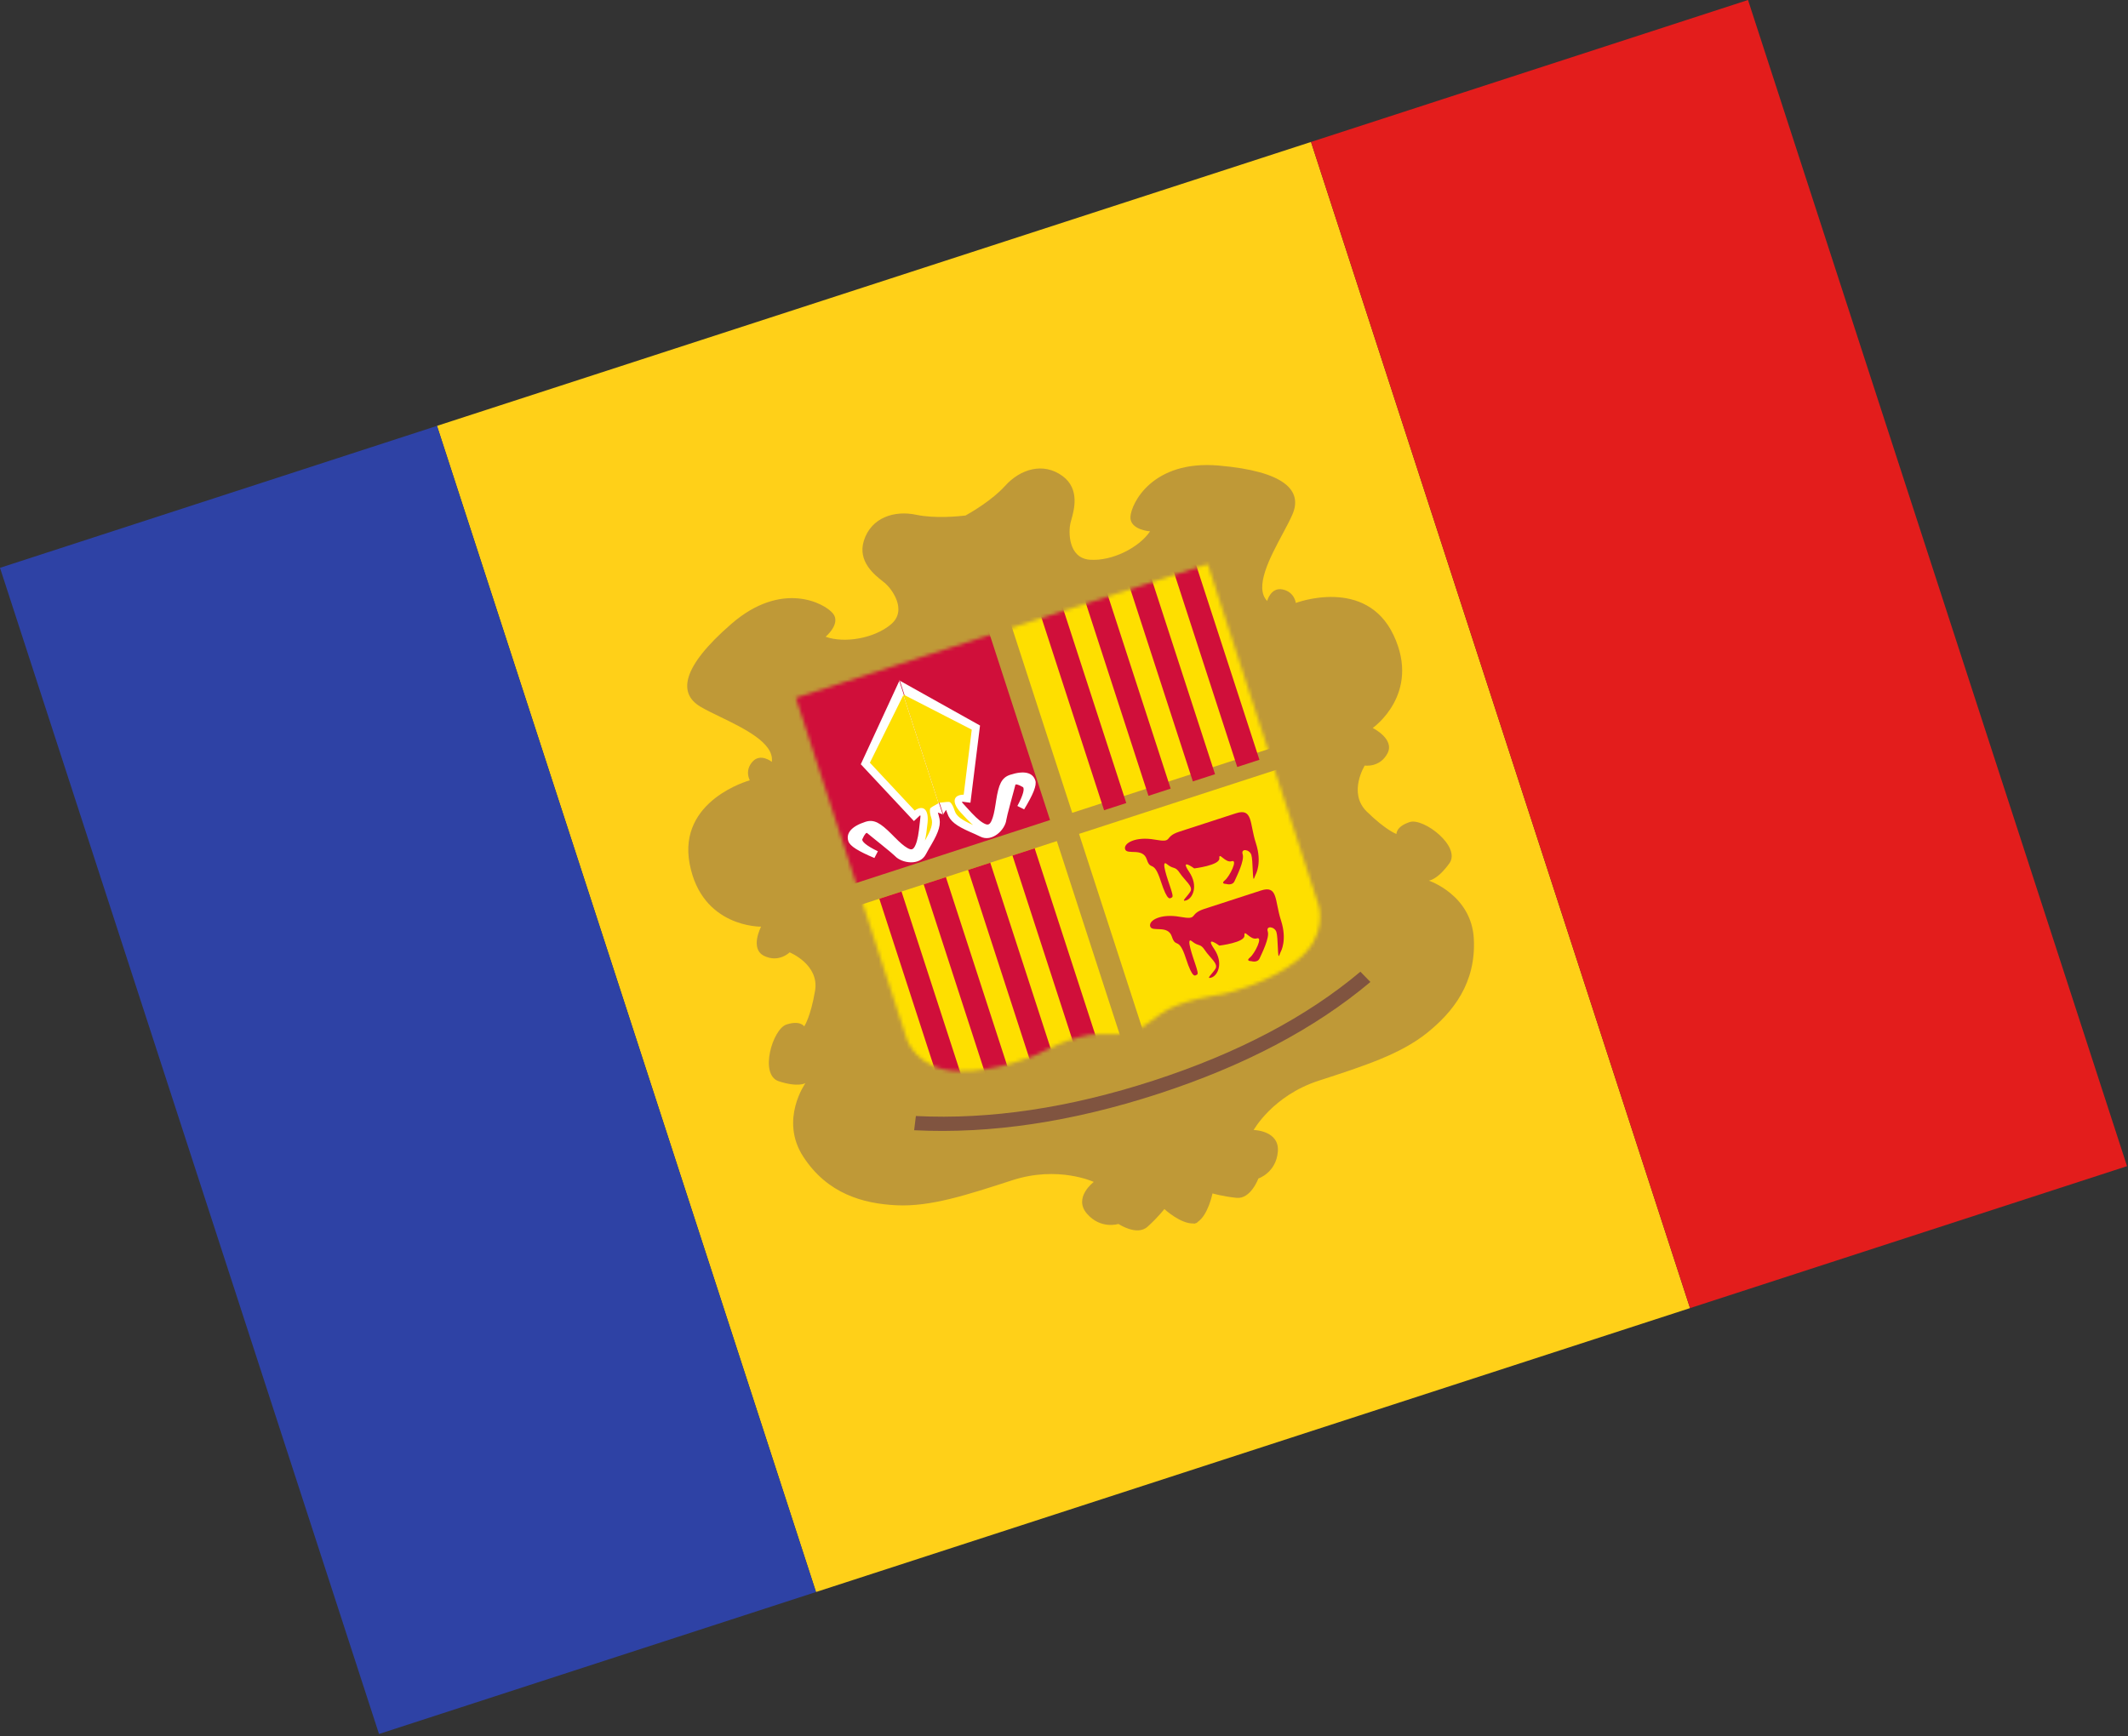
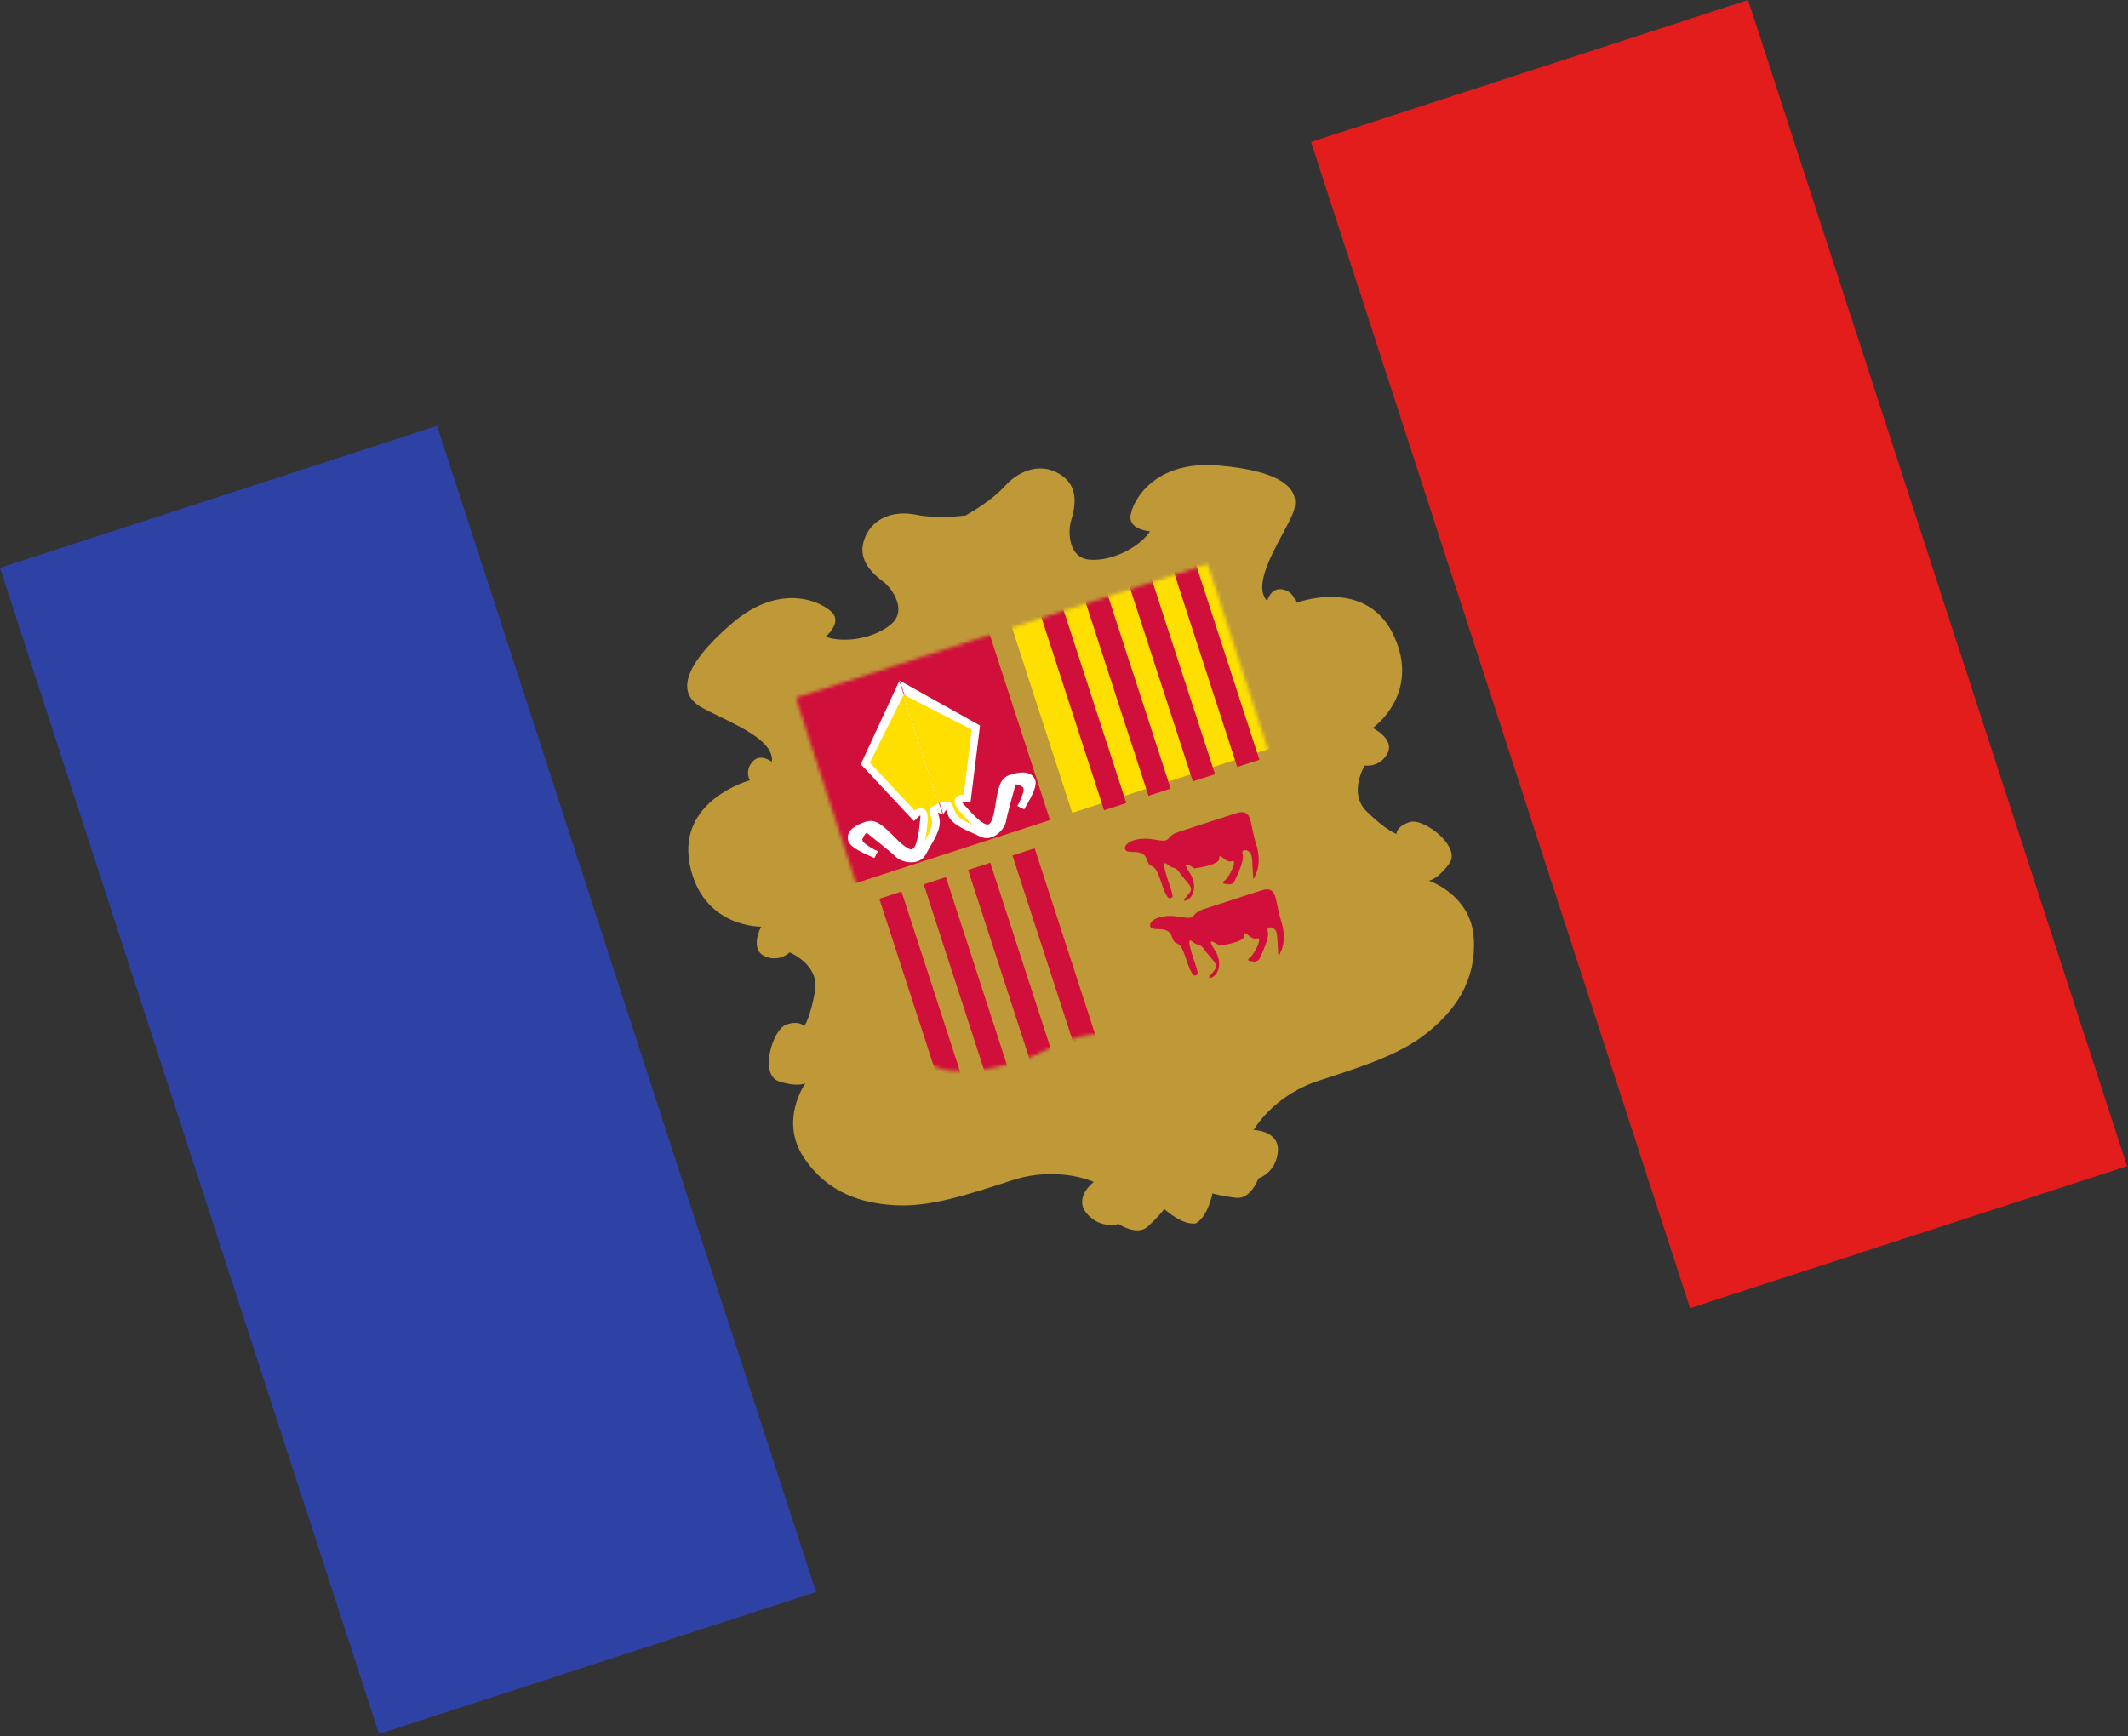
<svg xmlns="http://www.w3.org/2000/svg" width="609" height="497" viewBox="0 0 609 497" fill="none">
  <rect x="0" y="0" width="609" height="497" fill="#333333" stroke="none" />
-   <path fill-rule="evenodd" clip-rule="evenodd" d="M125.064 121.907L375.192 40.636L483.657 374.457L233.529 455.728L125.064 121.907Z" fill="#FFD018" />
  <path fill-rule="evenodd" clip-rule="evenodd" d="M0 162.543L125.064 121.907L233.529 455.728L108.465 496.364L0 162.543Z" fill="#2E42A5" />
  <path fill-rule="evenodd" clip-rule="evenodd" d="M375.192 40.636L500.256 6.34789e-06L608.721 333.821L483.657 374.457L375.192 40.636Z" fill="#E31D1C" />
  <path fill-rule="evenodd" clip-rule="evenodd" d="M342.586 349.918C345.76 347.931 346.995 341.62 346.995 341.62C346.995 341.62 349.761 342.456 353.857 342.89C357.953 343.324 360.126 337.353 360.126 337.353C360.126 337.353 365.206 335.702 365.701 329.646C366.196 323.589 358.779 323.471 358.779 323.471C358.779 323.471 364.211 313.644 377.384 309.363C390.557 305.083 400.81 301.752 408.351 295.713C415.892 289.674 422.43 281.379 421.789 268.772C421.148 256.166 408.885 252.079 408.885 252.079C408.885 252.079 411.276 251.984 414.769 247.168C418.263 242.351 407.405 234.032 403.44 235.321C399.475 236.609 399.647 238.745 399.647 238.745C399.647 238.745 396.582 237.65 391.136 232.309C385.689 226.967 390.568 219.14 390.568 219.14C390.568 219.14 394.856 219.82 397.06 215.683C399.263 211.547 392.847 208.39 392.847 208.39C392.847 208.39 406.773 198.693 398.828 181.837C390.882 164.981 370.839 172.599 370.839 172.599C370.839 172.599 370.506 169.475 367.095 168.741C363.684 168.008 362.641 172.031 362.641 172.031C358.882 168.125 363.424 159.636 367.058 152.842C368.185 150.737 369.224 148.794 369.902 147.201C372.769 140.468 367.792 134.918 348.79 133.269C329.788 131.62 323.759 144.093 323.516 147.898C323.272 151.703 329.132 152.104 329.132 152.104C325.977 156.778 318.212 160.695 311.898 160.225C305.585 159.755 305.801 152.018 306.339 149.753C306.398 149.505 306.484 149.2 306.584 148.848C307.394 145.981 309.087 139.985 304.125 136.302C298.554 132.167 291.934 134.318 287.638 139.09C283.961 143.174 277.978 146.651 276.329 147.568C274.456 147.795 267.572 148.499 262.197 147.356C255.916 146.02 249.296 148.171 247.22 154.792C245.371 160.688 250.265 164.543 252.605 166.387C252.893 166.613 253.142 166.809 253.335 166.975C255.101 168.491 259.825 174.623 254.993 178.714C250.161 182.805 241.577 184.201 236.278 182.274C236.278 182.274 240.783 178.505 238.349 175.57C235.915 172.635 223.706 166.088 209.303 178.591C194.899 191.095 194.135 198.51 200.412 202.272C201.897 203.162 203.879 204.123 206.028 205.164C212.962 208.524 221.626 212.722 220.881 218.091C220.881 218.091 217.672 215.45 215.343 218.049C213.015 220.647 214.583 223.37 214.583 223.37C214.583 223.37 193.889 228.988 197.369 247.295C200.848 265.602 217.814 265.261 217.814 265.261C217.814 265.261 214.479 271.586 218.694 273.638C222.908 275.689 225.977 272.619 225.977 272.619C225.977 272.619 234.525 276.084 233.258 283.606C231.991 291.129 230.156 293.816 230.156 293.816C230.156 293.816 229.039 291.987 225.074 293.275C221.109 294.563 217.215 307.675 222.872 309.519C228.53 311.362 230.519 310.034 230.519 310.034C230.519 310.034 223.001 320.548 229.892 331.123C236.783 341.699 246.949 344.567 256.599 345.02C266.25 345.473 276.502 342.142 289.675 337.862C302.848 333.582 313.019 338.339 313.019 338.339C313.019 338.339 307.088 342.794 311.049 347.403C315.01 352.012 320.09 350.362 320.09 350.362C320.09 350.362 325.357 353.915 328.416 351.156C331.474 348.398 333.22 346.095 333.22 346.095C333.22 346.095 337.929 350.476 341.665 350.217L341.703 350.335C341.857 350.284 342.007 350.224 342.154 350.155C342.313 350.125 342.47 350.085 342.624 350.035L342.586 349.918Z" fill="#BF9937" />
-   <path d="M261.616 323.539L262.111 319.471C283.33 320.537 305.987 317.161 330.091 309.33C354.182 301.502 373.919 291.107 389.32 278.157L392.186 281.096C376.285 294.467 355.996 305.152 331.337 313.165C306.69 321.173 283.446 324.636 261.616 323.539Z" fill="#805440" />
  <path fill-rule="evenodd" clip-rule="evenodd" d="M227.759 199.757L285.962 180.846L287.435 180.367L345.638 161.456L377.408 259.235C377.408 259.235 380.191 267.872 371.163 274.977C362.134 282.082 349.633 284.651 349.633 284.651C349.633 284.651 337.374 286.193 331.998 290.381C328.703 292.948 326.215 294.496 324.782 295.311L324.866 295.568C324.866 295.568 324.607 295.621 324.092 295.692C323.634 295.937 323.393 296.047 323.393 296.047L323.31 295.789C321.672 295.973 318.748 296.182 314.574 296.042C307.763 295.814 296.939 301.772 296.939 301.772C296.939 301.772 285.316 307.042 273.835 306.601C262.355 306.159 259.53 297.536 259.53 297.536L227.759 199.757Z" fill="#BF9937" />
  <mask id="mask0_910_7335" style="mask-type:luminance" maskUnits="userSpaceOnUse" x="227" y="161" width="151" height="146">
    <path fill-rule="evenodd" clip-rule="evenodd" d="M227.759 199.757L285.962 180.846L287.435 180.367L345.638 161.456L377.408 259.235C377.408 259.235 380.191 267.872 371.163 274.977C362.134 282.082 349.633 284.651 349.633 284.651C349.633 284.651 337.374 286.193 331.998 290.381C328.703 292.948 326.215 294.496 324.782 295.311L324.866 295.568C324.866 295.568 324.607 295.621 324.092 295.692C323.634 295.937 323.393 296.047 323.393 296.047L323.31 295.789C321.672 295.973 318.748 296.182 314.574 296.042C307.763 295.814 296.939 301.772 296.939 301.772C296.939 301.772 285.316 307.042 273.835 306.601C262.355 306.159 259.53 297.536 259.53 297.536L227.759 199.757Z" fill="white" />
  </mask>
  <g mask="url(#mask0_910_7335)">
    <rect x="225.715" y="199.07" width="60.1" height="57.038" transform="rotate(-18 225.715 199.07)" fill="#D00F3A" />
    <path fill-rule="evenodd" clip-rule="evenodd" d="M289.224 178.435L348.499 159.175L366.125 213.421L306.85 232.68L289.224 178.435Z" fill="#FEDF00" />
-     <path fill-rule="evenodd" clip-rule="evenodd" d="M308.807 238.703L365.965 220.131L384.243 276.386L327.085 294.958L308.807 238.703Z" fill="#FEDF00" />
-     <rect x="245.298" y="259.339" width="60.1" height="59.15" transform="rotate(-18 245.298 259.339)" fill="#FEDF00" />
    <path fill-rule="evenodd" clip-rule="evenodd" d="M359.375 250.275C359.375 250.275 361.252 247.014 359.413 241.353C357.574 235.692 358.595 231.22 353.7 232.81C348.805 234.4 342.159 236.56 337.479 238.081C332.798 239.601 336.02 241.337 330.496 240.35C324.972 239.362 321.44 241.395 321.997 243.111C322.555 244.827 327.059 242.528 328.191 246.014C329.324 249.5 330.136 245.885 332.177 252.167C334.218 258.449 334.868 257.072 335.348 256.916C335.828 256.76 335.459 255.625 334.923 253.974C334.386 252.322 331.983 245.738 333.954 247.361C335.925 248.985 336.256 247.808 337.656 249.925C339.057 252.043 341.525 253.743 340.679 255.184C339.833 256.624 337.727 258.31 339.521 257.727C341.316 257.144 343.054 253.618 340.285 249.533C337.516 245.447 341.768 248.589 341.768 248.589C341.768 248.589 349.124 247.708 348.96 245.691C348.796 243.674 350.621 247.132 352.494 246.523C354.367 245.914 351.911 250.88 350.557 251.974C349.202 253.068 350.899 253.029 350.899 253.029C350.899 253.029 352.684 253.615 353.298 252.25C353.911 250.884 356.21 246.323 355.633 244.546C355.055 242.769 357.595 243.124 358.107 244.699C358.619 246.274 358.42 252.588 358.898 251.431C359.375 250.275 359.375 250.275 359.375 250.275Z" fill="#D00F3A" />
    <path fill-rule="evenodd" clip-rule="evenodd" d="M366.556 272.375C366.556 272.375 368.433 269.113 366.594 263.452C364.754 257.791 365.776 253.319 360.881 254.91C355.986 256.5 349.339 258.66 344.659 260.18C339.979 261.701 343.201 263.437 337.677 262.449C332.152 261.462 328.62 263.495 329.178 265.211C329.735 266.926 334.239 264.628 335.372 268.114C336.504 271.599 337.317 267.984 339.358 274.266C341.399 280.548 342.049 279.171 342.529 279.015C343.009 278.859 342.64 277.725 342.103 276.073C341.567 274.422 339.164 267.838 341.135 269.461C343.105 271.084 343.436 269.908 344.837 272.025C346.237 274.142 348.706 275.842 347.86 277.283C347.014 278.724 344.907 280.41 346.702 279.827C348.497 279.244 350.234 275.717 347.465 271.632C344.696 267.547 348.949 270.689 348.949 270.689C348.949 270.689 356.305 269.808 356.141 267.79C355.976 265.773 357.801 269.231 359.675 268.622C361.548 268.014 359.092 272.98 357.737 274.074C356.382 275.168 358.08 275.128 358.08 275.128C358.08 275.128 359.865 275.714 360.478 274.349C361.092 272.984 363.391 268.422 362.813 266.645C362.236 264.868 364.776 265.223 365.287 266.799C365.799 268.374 365.601 274.688 366.078 273.531C366.556 272.375 366.556 272.375 366.556 272.375Z" fill="#D00F3A" />
-     <path fill-rule="evenodd" clip-rule="evenodd" d="M268.682 233.591C269.428 235.887 268.685 238.067 266.566 241.725C266.547 241.758 266.513 241.817 266.469 241.892C266.418 241.979 266.355 242.087 266.286 242.205L266.286 242.205C266.076 242.565 265.816 243.011 265.718 243.182C265.411 243.715 265.18 244.134 264.984 244.52C263.263 247.918 258.073 247.157 256.119 245.036C255.806 244.697 254.443 243.556 252.255 241.785L252.135 241.688C251.748 241.376 251.351 241.055 250.846 240.649L249.674 239.706C248.816 239.014 248.364 238.647 248.134 238.45C247.976 238.314 247.448 238.703 246.794 240.219C246.544 240.797 247.854 242.069 251.234 243.687L250.242 245.613C245.636 243.663 243.242 242.209 242.788 240.808C242.028 238.472 243.732 236.531 247.665 235.253C250.139 234.449 251.964 235.571 255.212 238.829C255.302 238.919 255.526 239.145 255.722 239.342L256.042 239.664C257.645 241.274 258.613 242.12 259.651 242.728C260.885 243.45 261.412 243.227 262.004 241.876C262.588 240.548 262.916 238.664 263.251 235.356C263.286 235.007 263.32 234.71 263.348 234.463C263.426 233.785 263.462 233.47 263.371 233.428C263.292 233.391 263.118 233.56 262.792 233.875C262.678 233.985 262.545 234.113 262.39 234.257L261.552 235.04L246.345 218.772L257.365 194.913L269.776 233.113L268.405 232.592C268.463 232.862 268.554 233.199 268.682 233.591ZM269.88 233.152L269.819 233.245L269.776 233.113L269.88 233.152ZM269.94 233.06L269.983 233.192L269.88 233.152L269.94 233.06ZM257.528 194.86L280.467 207.685L277.726 229.785L276.588 229.644C275.782 229.545 275.364 229.447 275.307 229.55C275.24 229.67 275.664 230.061 276.537 231.039C278.753 233.518 280.125 234.849 281.379 235.581C282.652 236.325 283.209 236.197 283.783 234.888C284.266 233.785 284.551 232.532 284.902 230.287C284.913 230.219 284.94 230.04 284.971 229.84C285.014 229.565 285.062 229.249 285.082 229.123C285.795 224.578 286.612 222.599 289.086 221.795C293.02 220.517 295.538 221.085 296.298 223.422C296.753 224.822 295.671 227.406 293.091 231.691L291.156 230.715C292.94 227.419 293.252 225.62 292.71 225.3C291.29 224.459 290.634 224.454 290.586 224.657C290.515 224.951 290.366 225.514 290.078 226.578L289.684 228.029C289.515 228.655 289.382 229.148 289.253 229.628L289.212 229.777C288.483 232.495 288.051 234.22 287.998 234.678C287.663 237.543 283.912 241.209 280.522 239.472C280.136 239.274 279.703 239.071 279.142 238.82C278.962 238.74 278.489 238.532 278.108 238.364C277.873 238.261 277.673 238.173 277.599 238.14C273.735 236.427 271.853 235.1 271.107 232.804C270.979 232.411 270.855 232.085 270.743 231.832L269.94 233.06L257.528 194.86ZM257.528 194.86L257.418 194.798L257.471 194.684L257.528 194.86ZM257.418 194.798L257.365 194.913L257.307 194.737L257.418 194.798ZM268.333 231.938C268.338 231.923 268.343 231.907 268.346 231.891C268.345 231.898 268.343 231.905 268.342 231.912L268.333 231.938Z" fill="white" />
+     <path fill-rule="evenodd" clip-rule="evenodd" d="M268.682 233.591C269.428 235.887 268.685 238.067 266.566 241.725C266.547 241.758 266.513 241.817 266.469 241.892C266.418 241.979 266.355 242.087 266.286 242.205L266.286 242.205C266.076 242.565 265.816 243.011 265.718 243.182C265.411 243.715 265.18 244.134 264.984 244.52C263.263 247.918 258.073 247.157 256.119 245.036C255.806 244.697 254.443 243.556 252.255 241.785L252.135 241.688C251.748 241.376 251.351 241.055 250.846 240.649L249.674 239.706C248.816 239.014 248.364 238.647 248.134 238.45C247.976 238.314 247.448 238.703 246.794 240.219C246.544 240.797 247.854 242.069 251.234 243.687L250.242 245.613C245.636 243.663 243.242 242.209 242.788 240.808C242.028 238.472 243.732 236.531 247.665 235.253C250.139 234.449 251.964 235.571 255.212 238.829C255.302 238.919 255.526 239.145 255.722 239.342L256.042 239.664C257.645 241.274 258.613 242.12 259.651 242.728C260.885 243.45 261.412 243.227 262.004 241.876C262.588 240.548 262.916 238.664 263.251 235.356C263.286 235.007 263.32 234.71 263.348 234.463C263.426 233.785 263.462 233.47 263.371 233.428C263.292 233.391 263.118 233.56 262.792 233.875C262.678 233.985 262.545 234.113 262.39 234.257L261.552 235.04L246.345 218.772L257.365 194.913L269.776 233.113L268.405 232.592C268.463 232.862 268.554 233.199 268.682 233.591ZM269.88 233.152L269.819 233.245L269.776 233.113L269.88 233.152ZM269.94 233.06L269.983 233.192L269.88 233.152L269.94 233.06ZM257.528 194.86L280.467 207.685L277.726 229.785L276.588 229.644C275.782 229.545 275.364 229.447 275.307 229.55C275.24 229.67 275.664 230.061 276.537 231.039C278.753 233.518 280.125 234.849 281.379 235.581C282.652 236.325 283.209 236.197 283.783 234.888C284.266 233.785 284.551 232.532 284.902 230.287C284.913 230.219 284.94 230.04 284.971 229.84C285.014 229.565 285.062 229.249 285.082 229.123C285.795 224.578 286.612 222.599 289.086 221.795C293.02 220.517 295.538 221.085 296.298 223.422C296.753 224.822 295.671 227.406 293.091 231.691L291.156 230.715C292.94 227.419 293.252 225.62 292.71 225.3C291.29 224.459 290.634 224.454 290.586 224.657C290.515 224.951 290.366 225.514 290.078 226.578L289.684 228.029C289.515 228.655 289.382 229.148 289.253 229.628L289.212 229.777C288.483 232.495 288.051 234.22 287.998 234.678C287.663 237.543 283.912 241.209 280.522 239.472C280.136 239.274 279.703 239.071 279.142 238.82C278.962 238.74 278.489 238.532 278.108 238.364C277.873 238.261 277.673 238.173 277.599 238.14C273.735 236.427 271.853 235.1 271.107 232.804C270.979 232.411 270.855 232.085 270.743 231.832L269.94 233.06L257.528 194.86ZM257.528 194.86L257.418 194.798L257.471 194.684L257.528 194.86ZM257.418 194.798L257.307 194.737L257.418 194.798ZM268.333 231.938C268.338 231.923 268.343 231.907 268.346 231.891C268.345 231.898 268.343 231.905 268.342 231.912L268.333 231.938Z" fill="white" />
    <path fill-rule="evenodd" clip-rule="evenodd" d="M268.636 229.805L258.572 198.832L278.102 208.863L275.793 227.479C272.727 227.521 272.345 229.668 274.839 232.459C276.325 234.122 277.455 235.3 278.465 236.166C275.224 234.72 273.72 233.645 273.226 232.126C272.827 230.897 272.424 230.094 271.909 229.647C271.666 229.436 270.262 229.614 269.361 229.728C269.011 229.772 268.736 229.807 268.636 229.805ZM261.758 232.033L248.948 218.329L258.531 198.965L268.595 229.938C268.512 230 268.281 230.122 267.994 230.273C267.291 230.644 266.246 231.195 266.174 231.503C266.02 232.168 266.167 233.055 266.566 234.284C267.059 235.803 266.474 237.556 264.703 240.631C265.011 239.337 265.232 237.72 265.457 235.501C265.834 231.777 264.264 230.265 261.758 232.033Z" fill="#FEDF00" />
    <path fill-rule="evenodd" clip-rule="evenodd" d="M257.999 255.212L251.648 257.275L269.927 313.53L276.278 311.467L257.999 255.212ZM270.701 251.085L264.35 253.148L282.629 309.403L288.98 307.34L270.701 251.085ZM277.052 249.021L283.403 246.958L301.681 303.213L295.33 305.276L277.052 249.021ZM296.105 242.831L289.754 244.894L308.032 301.149L314.383 299.086L296.105 242.831Z" fill="#D00F3A" />
    <path fill-rule="evenodd" clip-rule="evenodd" d="M304.043 173.62L297.692 175.684L315.97 231.939L322.321 229.875L304.043 173.62ZM316.745 169.493L310.394 171.557L328.672 227.812L335.023 225.748L316.745 169.493ZM323.096 167.429L329.447 165.366L347.725 221.621L341.374 223.684L323.096 167.429ZM342.148 161.239L335.798 163.302L354.076 219.557L360.427 217.494L342.148 161.239Z" fill="#D00F3A" />
  </g>
</svg>